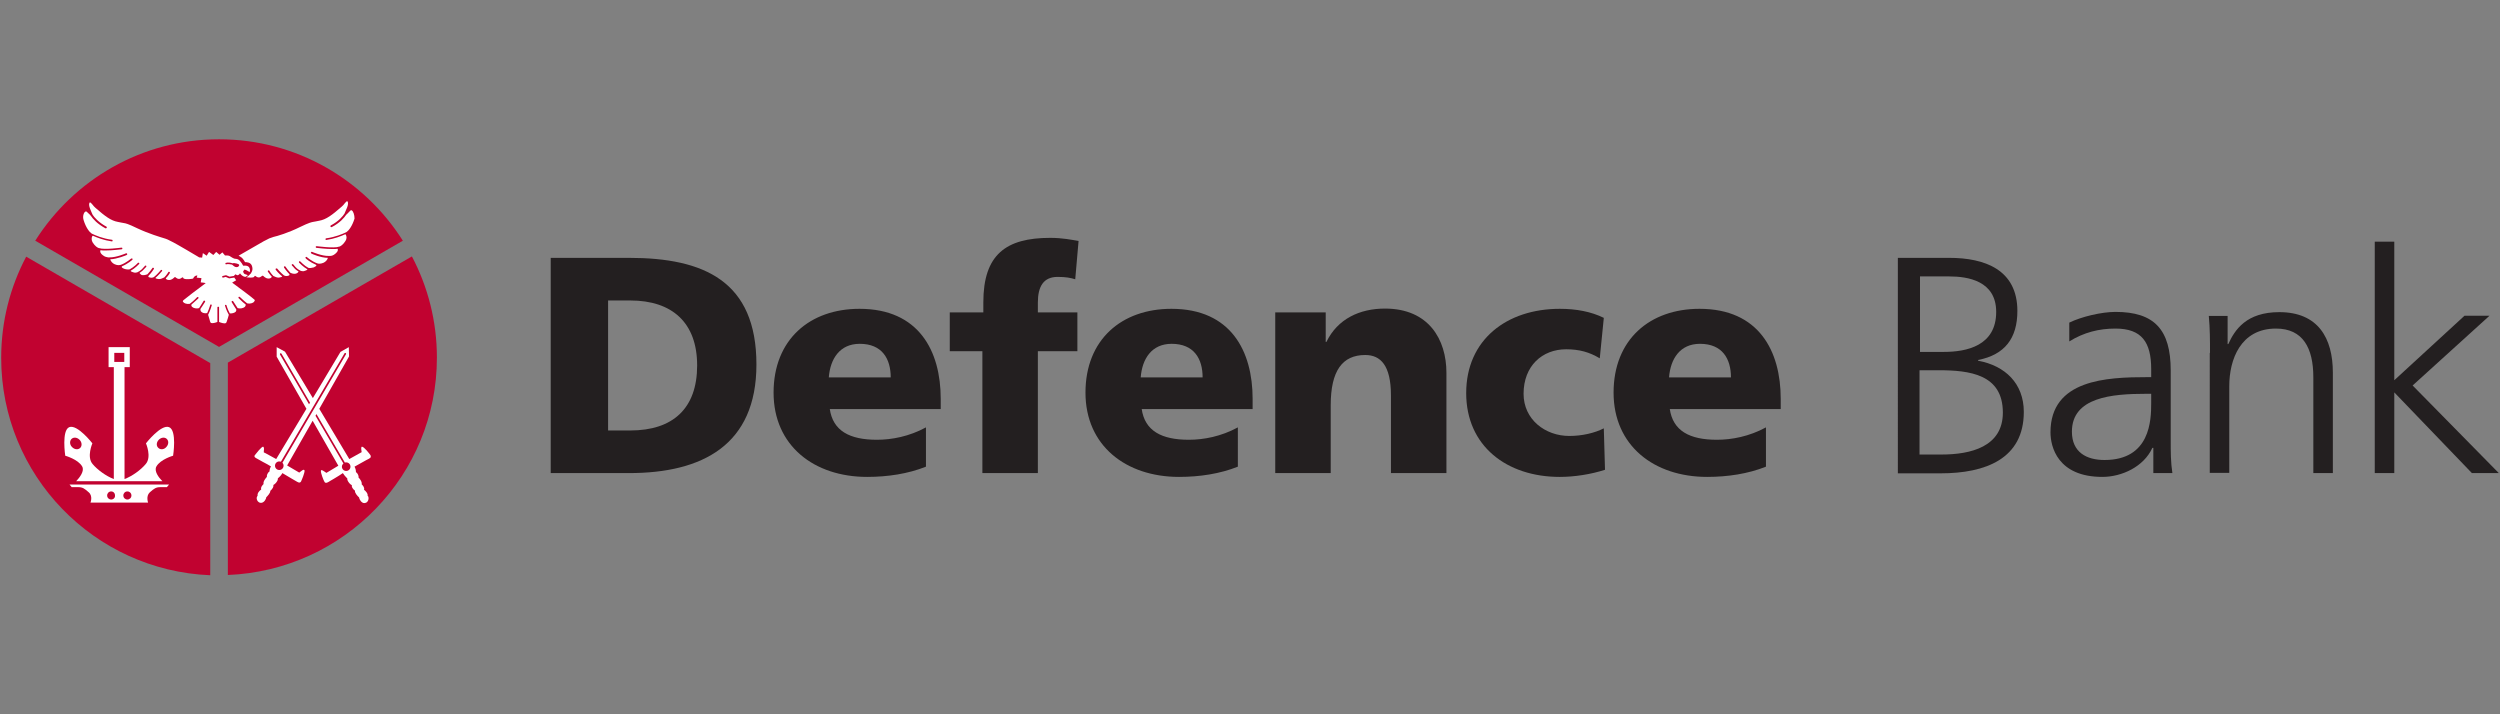
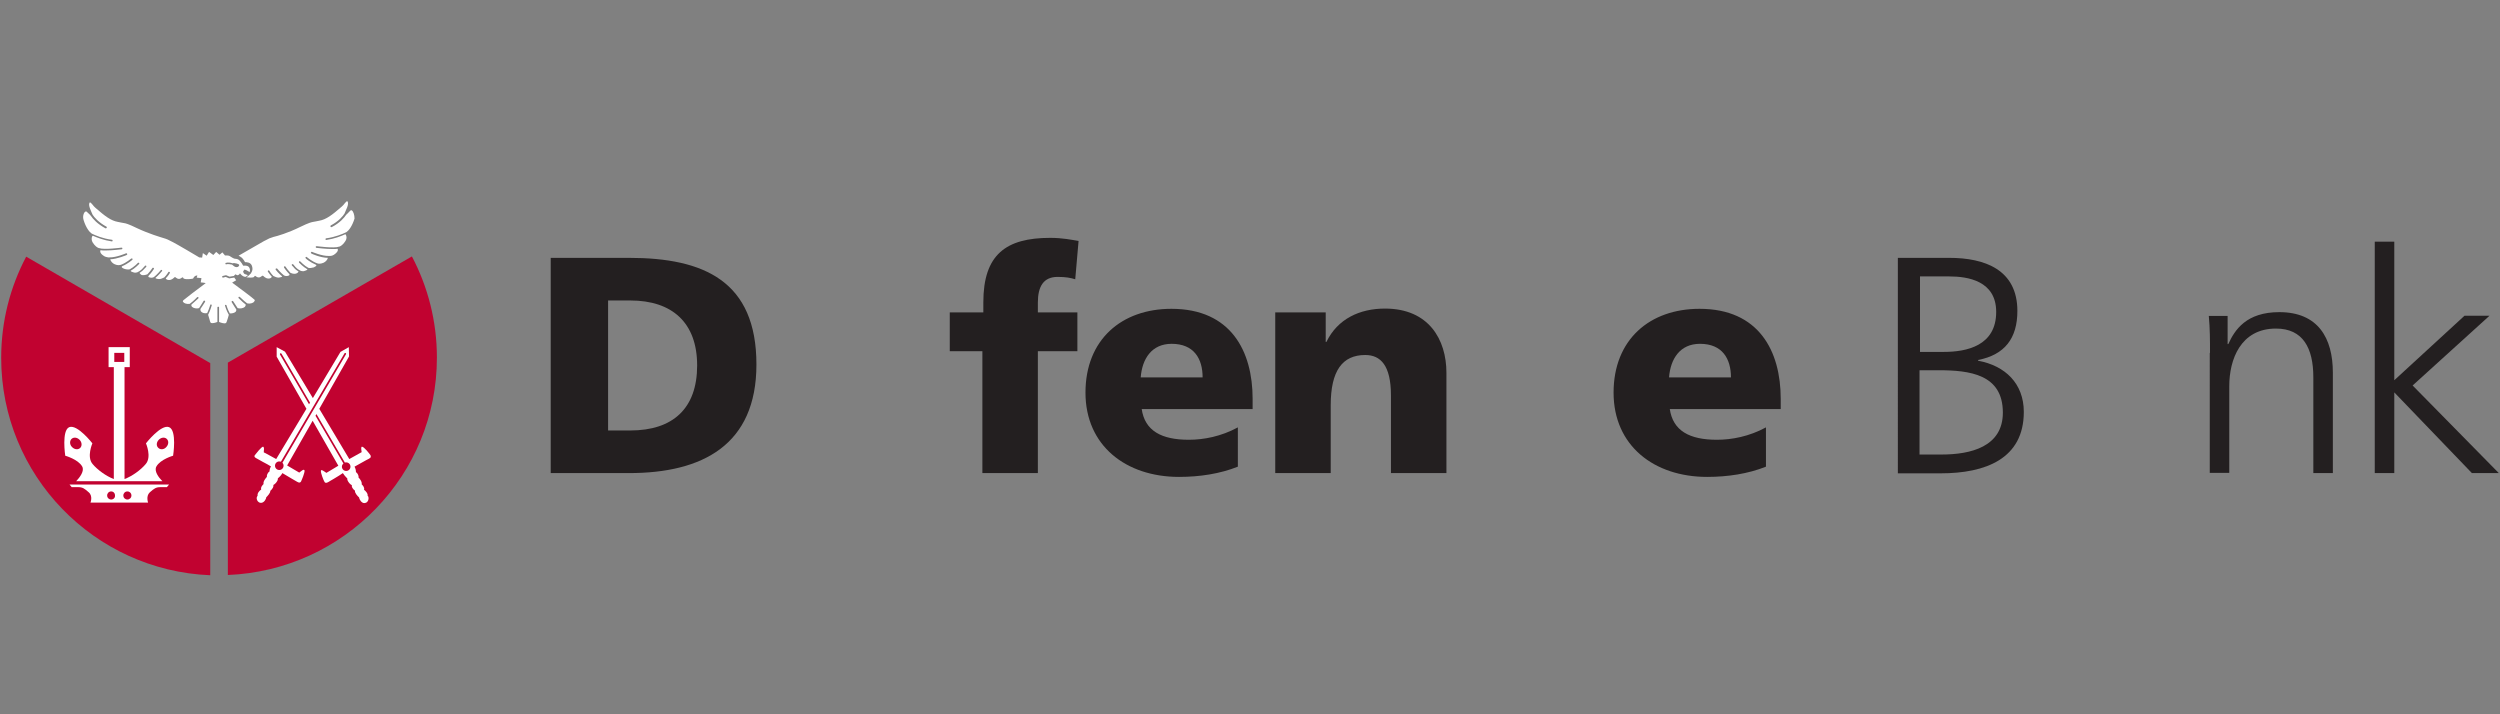
<svg xmlns="http://www.w3.org/2000/svg" version="1.1" id="Reusable_Shopping_Bag" x="0px" y="0px" width="1050px" height="300px" viewBox="0 0 1050 300" style="enable-background:new 0 0 1050 300;" xml:space="preserve">
  <rect x="0" y="0" width="1050" height="300" fill="#808080" stroke="none" />
  <style type="text/css">
	.st0{fill:#231F20;}
	.st1{fill:#C10230;}
	.st2{fill:#FFFFFF;}
	.st3{fill-rule:evenodd;clip-rule:evenodd;fill:#FFFFFF;}
</style>
  <g>
    <g>
      <path class="st0" d="M231.3,108.3h32.9c31.5,0,53.5,9.8,53.5,44.8c0,33.8-22.7,45.6-53.5,45.6h-32.9V108.3z M255.4,180.8h9.3    c18,0,28.1-9.3,28.1-27.3c0-18-10.5-27.3-28.1-27.3h-9.3V180.8z" />
-       <path class="st0" d="M348.5,171.7c1.3,9.3,8.4,13,19.8,13c6.3,0,13.6-1.4,20.6-5.2V196c-7.5,3-16.1,4.3-24.7,4.3    c-22.3,0-39.3-13.1-39.3-35.4s15.2-35.2,36.1-35.2c25,0,34.1,17.8,34.1,37.8v4.3H348.5z M374.1,158.5c0-7.8-3.6-14.1-13-14.1    c-8.4,0-12.4,6.3-13,14.1H374.1z" />
      <path class="st0" d="M412.6,147.5h-13.7v-16.3H413V127c0-20.1,9.5-27.1,28.1-27.1c5.1,0,8.9,0.8,11.9,1.3l-1.4,16.1    c-1.9-0.6-3.9-1-7.4-1c-6,0-8.3,4.1-8.3,10.8v4.1h16.6v16.3h-16.6v51.2h-23.3V147.5z" />
      <path class="st0" d="M479.5,171.7c1.3,9.3,8.4,13,19.8,13c6.3,0,13.6-1.4,20.6-5.2V196c-7.5,3-16.1,4.3-24.7,4.3    c-22.3,0-39.3-13.1-39.3-35.4s15.2-35.2,36.1-35.2c25,0,34.1,17.8,34.1,37.8v4.3H479.5z M505.1,158.5c0-7.8-3.6-14.1-13-14.1    c-8.4,0-12.4,6.3-13,14.1H505.1z" />
      <path class="st0" d="M535.5,131.2h21.3v12.4h0.3c4.7-9.7,14-14,24.6-14c18.4,0,25.8,13,25.8,27v42.1h-23.3v-32.6    c0-12.7-4.4-17-10.8-17c-9.6,0-14.5,6.6-14.5,21.1v28.5h-23.3V131.2z" />
-       <path class="st0" d="M671.9,150.5c-4.3-2.6-8.6-3.8-14.1-3.8c-10.1,0-17.9,7-17.9,18.7c0,10.8,9.1,17.7,19.2,17.7    c5.3,0,10.6-1.2,14.5-3.2l0.5,17.4c-5.8,1.9-12.8,3-19,3c-22.3,0-39.3-13-39.3-35.2c0-22.4,17-35.4,39.3-35.4    c7,0,13.2,1.2,18.5,3.8L671.9,150.5z" />
      <path class="st0" d="M701.3,171.7c1.3,9.3,8.4,13,19.8,13c6.3,0,13.6-1.4,20.6-5.2V196c-7.5,3-16.1,4.3-24.7,4.3    c-22.3,0-39.3-13.1-39.3-35.4s15.2-35.2,36.1-35.2c25,0,34.1,17.8,34.1,37.8v4.3H701.3z M727,158.5c0-7.8-3.6-14.1-13-14.1    c-8.4,0-12.4,6.3-13,14.1H727z" />
      <path class="st0" d="M797.2,108.3h21.5c14.8,0,28.6,4.9,28.6,22.3c0,11.5-5.3,18.4-16.5,20.6v0.3c11.4,2.1,19.2,9.6,19.2,21.5    c0,19.7-16.1,25.8-34.9,25.8h-18V108.3z M806.2,190.9h9.3c12.1,0,25.7-3.2,25.7-17.6c0-16.1-13.9-17.8-27.1-17.8h-7.9V190.9z     M806.4,147.8h10c9.5,0,22-2.5,22-16.8c0-13.1-12-14.9-19.7-14.9h-12.3V147.8z" />
-       <path class="st0" d="M904.2,188.1H904c-3.6,7.9-12.8,12.2-21,12.2c-18.8,0-21.8-12.7-21.8-18.7c0-22.2,23.6-23.2,40.7-23.2h1.6    V155c0-11.3-4-17-15-17c-6.9,0-13.3,1.6-19.4,5.4v-7.9c5.1-2.5,13.6-4.5,19.4-4.5c16.3,0,23.2,7.4,23.2,24.6v29.2    c0,5.3,0,9.3,0.7,13.9h-8V188.1z M903.5,165.4h-2.3c-14.1,0-31,1.4-31,15.9c0,8.7,6.2,11.9,13.7,11.9c19.2,0,19.6-16.7,19.6-23.8    V165.4z" />
      <path class="st0" d="M928.2,148.2c0-5.1,0-10.2-0.5-15.5h7.9v11.8h0.3c2.7-6,7.6-13.4,21.4-13.4c16.3,0,22.5,10.9,22.5,25.4v42.2    h-8.2v-40.2c0-12.4-4.4-20.5-15.7-20.5c-14.9,0-19.6,13.1-19.6,24.1v36.5h-8.2V148.2z" />
      <polygon class="st0" points="997.4,101.5 1005.6,101.5 1005.6,159.7 1035.1,132.6 1045.6,132.6 1013.3,161.9 1049.5,198.7     1038.2,198.7 1005.6,164.8 1005.6,198.7 997.4,198.7   " />
    </g>
    <g>
      <g>
-         <path class="st1" d="M169.2,101.1C153,75.5,124.5,58.5,92,58.5c-32.5,0-61,17-77.2,42.6L92,145.7L169.2,101.1z" />
        <path class="st1" d="M11,107.8c-6.7,12.7-10.5,27.1-10.5,42.5c0,49.3,39,89.3,87.8,91.3v-89.1L11,107.8z" />
        <path class="st1" d="M95.7,241.5c48.8-2,87.8-42,87.8-91.3c0-15.3-3.8-29.8-10.5-42.5l-77.3,44.6V241.5z" />
      </g>
      <g>
        <path class="st2" d="M147.8,88.4c-0.1-0.1-0.4-0.2-0.7,0.1c-1,1-1.6,1.7-1.7,1.7c-0.8,1.2-2.6,3.4-6.1,5.2c-0.1,0-0.1,0-0.2,0     c-0.1,0-0.2-0.1-0.3-0.2c-0.1-0.2,0-0.4,0.1-0.5c3.4-1.8,5.1-3.9,5.8-5c0.1-0.3,0.8-1.8,1.1-2.6c0.4-1,0.5-2,0.2-2.4     c0-0.1-0.1-0.2-0.2-0.2c-0.2,0-0.7,0.5-1.1,1c-0.3,0.4-0.7,0.9-1.2,1.3c-4,3.5-6.5,5.4-9.4,5.9c-0.3,0.1-1,0.2-1.5,0.3l-1.1,0.2     c-0.5,0.1-1.5,0.2-5.6,2.2c-4.8,2.4-9.6,3.8-11,4.1c-1.4,0.4-2.3,0.8-3.3,1.4l-0.8,0.4c-0.6,0.3-9.3,5.4-10.6,6.1     c0.5,0.2,0.9,0.5,1.1,0.7l0.1,0c0.3,0.2,1.2,1.3,1.5,2c0.8,0,2.2,0.1,2.8,1.3c0.7,1.6,0.1,2.7,0,2.8l-0.3,0.6l-1,1l-0.9,0.7     c1,0.1,2.4,0.2,3.1-0.1c0.1-0.1,0.2-0.1,0.2-0.2c0-0.1,0.1-0.3,0.2-0.3c0.1-0.1,0.3,0,0.4,0.1c1.4,1.2,2.5,0,2.6-0.1     c0.1-0.1,0.2-0.1,0.3-0.1c0.1,0,0.2,0.1,0.3,0.1c0,0,0.9,1.1,2.2,1.1h0c0.9,0,1.2-0.5,1.4-0.7c-1-1.1-1.6-2.2-1.7-2.2     c-0.1-0.2,0-0.4,0.1-0.5c0.2-0.1,0.4,0,0.5,0.1c0,0,0.7,1.2,1.7,2.2c0.4,0.2,1.6,0.8,2.3,0.7c1.2-0.2,1.4-0.4,1.4-0.4     c0,0,0-0.1-0.1-0.2c0,0,0,0,0,0c-1.3-1.1-2.6-2.6-2.6-2.7c-0.1-0.1-0.1-0.4,0.1-0.5c0.1-0.1,0.4-0.1,0.5,0c0,0,1.6,1.9,2.9,2.9     c0.4,0.2,0.9,0.3,1.4,0.2c0.6-0.1,0.8-0.3,0.9-0.4c0-0.1,0-0.2-0.1-0.4c-1-1-2.1-2.5-2.2-2.7c-0.1-0.2-0.1-0.4,0.1-0.5     c0.2-0.1,0.4-0.1,0.5,0.1c0.4,0.6,1.3,1.8,2.1,2.6c1.1,0.5,2,0.5,2.6,0.2c0.5-0.2,0.7-0.6,0.8-0.8c-1.1-0.6-1.7-1.2-2.2-1.9     c-0.2-0.2-0.4-0.4-0.6-0.6c-0.1-0.1-0.1-0.4,0-0.5c0.1-0.1,0.4-0.1,0.5,0c0.2,0.2,0.4,0.4,0.6,0.7c0.6,0.7,1.2,1.4,2.7,2.1     c0.4,0.1,1.1,0.2,1.5,0c0.3-0.1,1-0.3,1.2-0.6c0,0,0-0.1,0-0.1c-1.8-1-3.4-2.7-3.5-2.8c-0.1-0.1-0.1-0.4,0-0.5     c0.1-0.1,0.4-0.1,0.5,0c0,0,1.7,1.8,3.4,2.7c0.4,0.2,1.7,0,2.3-0.2c0.7-0.3,1-0.6,1.1-0.8c0-0.1,0-0.2-0.2-0.3     c-2.4-1-4.3-2.6-4.3-2.7c-0.1-0.1-0.2-0.4,0-0.5c0.1-0.1,0.3-0.2,0.5,0c0,0,1.9,1.7,4.3,2.6c0.6,0.2,1.3,0.3,2.6-0.2     c1-0.4,1.8-1.4,1.9-2.1c-3,0-6.8-1.7-6.9-1.8c-0.2-0.1-0.3-0.3-0.2-0.5c0.1-0.2,0.3-0.3,0.5-0.2c0,0,4.1,1.8,7,1.7c0,0,0,0,0,0     c0.1,0,0.2,0,0.4,0c0,0,0.1,0,0.1,0c0.6,0,1.4-0.2,2.2-0.9c0.7-0.6,1.1-1.1,1.1-1.6c0-0.3-0.1-0.4-0.1-0.5     c-0.6,0.1-1.4,0.1-2.2,0.1c-2.9,0-6.5-0.5-6.7-0.5c-0.2,0-0.3-0.2-0.3-0.4c0-0.2,0.2-0.3,0.4-0.3c0.1,0,7.3,1,9.4,0.2     c0,0,0.1,0,0.1,0c0.6-0.2,1.6-0.8,2.6-2.4c0.6-0.9,0.5-1.9,0.2-2.5c-0.1-0.2-0.2-0.3-0.3-0.3c-1.8,0.8-4.5,1.9-8,2.4c0,0,0,0,0,0     c-0.2,0-0.3-0.1-0.3-0.3c0-0.2,0.1-0.4,0.3-0.4c3.8-0.5,6.8-1.8,8.5-2.6c0.9-0.6,2.4-2.4,3.4-5.7     C148.9,90.3,148.4,88.8,147.8,88.4" />
        <path class="st2" d="M106.8,125.8c-0.8-0.8-5.8-4.5-9.3-7.1l0,0l1.7-1l-0.8-1.1c0,0,0-0.1,0-0.1c0,0-0.1,0-0.1,0.1l-1.9,0.3     c0,0,0,0-0.1,0c0,0-0.1,0-0.1,0l-1.4-0.6l-1.1,0.3c-0.2,0-0.4-0.1-0.4-0.3c0-0.2,0.1-0.4,0.3-0.4l1.2-0.3c0.1,0,0.2,0,0.2,0     l1.4,0.6l1.8-0.3c0,0,0,0,0.1,0c0-0.1,0-0.1,0.1-0.2c0.2-0.2,0.5-0.5,0.5-0.5s0.6,0.4,0.8,0.4c0.7,0,1.1-0.8,1.1-0.8     s0.2,0.3,0.6,0.7c1.3,1.1,1.9,0.7,1.9,0.7l0.8-0.6c0,0-0.5-0.3-1.3-0.5c-0.4-0.1-0.6-0.8-0.7-1c0-0.2,0.6-0.9,0.6-0.9     s0,0,0.8,0.3c0.7,0.3,1.3,0.8,1.3,0.8s0.5-0.8-0.1-1.9c-0.5-1.1-2.5-0.8-2.5-0.8s-0.1,0.1-0.3-0.4c-0.2-0.5-1.1-1.6-1.3-1.8     c-0.2-0.2-0.8-0.7-1.7-0.7c-0.9,0-1.9-0.9-2.5-1.2c-0.6-0.3-1.9-0.2-1.9-0.2l-1.1-1.3l-1.2,1l-1.4-1.2l-1.2,1.3l-1.8-1.3l-1,1.6     l-1.6-1.1l-0.3,1.9l-1.3-0.1c0,0-0.1,0-0.1-0.1c-0.1-0.1-10-5.9-10.7-6.2l-0.8-0.4c-1.1-0.6-1.9-1-3.3-1.4     c-1.3-0.4-6.1-1.8-11-4.1c-4.1-2-5-2.1-5.6-2.2l-1.1-0.2c-0.6-0.1-1.2-0.2-1.5-0.3c-2.9-0.5-5.4-2.4-9.4-5.9     c-0.5-0.4-0.9-0.9-1.2-1.3c-0.4-0.5-0.9-1-1.1-1c-0.1,0-0.2,0.1-0.2,0.2c-0.3,0.4-0.2,1.3,0.2,2.4c0.3,0.7,0.9,2.3,1.1,2.6     c0.7,1.1,2.5,3.2,5.8,5c0.2,0.1,0.2,0.3,0.1,0.5c-0.1,0.1-0.2,0.2-0.3,0.2c-0.1,0-0.1,0-0.2,0c-3.5-1.9-5.3-4-6.1-5.2     c0-0.1-0.7-0.8-1.7-1.7c-0.3-0.3-0.5-0.2-0.7-0.1c-0.6,0.4-1.2,1.9-0.7,3.5c1,3.3,2.5,5.1,3.4,5.7c1.7,0.8,4.6,2.1,8.5,2.6     c0.2,0,0.3,0.2,0.3,0.4c0,0.2-0.2,0.3-0.3,0.3c0,0,0,0,0,0c-3.5-0.5-6.2-1.6-8-2.4c-0.1,0-0.2,0.2-0.3,0.3     c-0.3,0.6-0.3,1.7,0.2,2.5c1,1.6,2,2.2,2.6,2.4c0,0,0.1,0,0.1,0c2.2,0.8,9.4-0.2,9.4-0.2c0.2,0,0.4,0.1,0.4,0.3     c0,0.2-0.1,0.4-0.3,0.4c-0.2,0-3.8,0.5-6.7,0.5c-0.8,0-1.6,0-2.2-0.1c-0.1,0.1-0.1,0.3-0.1,0.5c0,0.5,0.4,1.1,1.1,1.6     c0.8,0.7,1.7,0.8,2.2,0.9c0,0,0.1,0,0.1,0c0.2,0,0.3,0,0.4,0c0,0,0,0,0,0c2.9,0.1,7-1.7,7-1.7c0.2-0.1,0.4,0,0.5,0.2     c0.1,0.2,0,0.4-0.2,0.5c-0.2,0.1-4,1.7-6.9,1.8c0.1,0.7,0.9,1.7,1.9,2.1c1.2,0.5,1.9,0.4,2.6,0.2c2.4-0.9,4.2-2.6,4.3-2.6     c0.1-0.1,0.4-0.1,0.5,0c0.1,0.1,0.1,0.4,0,0.5c-0.1,0.1-1.9,1.7-4.3,2.7c-0.1,0.1-0.2,0.2-0.2,0.3c0,0.2,0.3,0.5,1.1,0.8     c0.5,0.2,1.8,0.4,2.3,0.2c1.7-0.9,3.4-2.6,3.4-2.7c0.1-0.1,0.3-0.1,0.5,0c0.1,0.1,0.2,0.4,0,0.5c-0.1,0.1-1.7,1.8-3.5,2.8     c0,0.1,0,0.1,0,0.1c0.1,0.3,0.9,0.5,1.2,0.6c0.5,0.2,1.1,0.1,1.5,0c1.5-0.7,2.1-1.4,2.7-2.1c0.2-0.2,0.4-0.4,0.6-0.7     c0.1-0.1,0.4-0.1,0.5,0c0.1,0.1,0.1,0.4,0,0.5c-0.2,0.2-0.4,0.4-0.6,0.6c-0.5,0.6-1.1,1.2-2.2,1.9c0.1,0.2,0.3,0.5,0.7,0.8     c0.6,0.3,1.5,0.2,2.6-0.2c0.8-0.8,1.7-2,2.1-2.6c0.1-0.2,0.3-0.2,0.5-0.1c0.2,0.1,0.2,0.3,0.1,0.5c-0.1,0.2-1.2,1.8-2.2,2.8     c-0.1,0.2-0.1,0.3-0.1,0.4c0,0.1,0.2,0.3,0.9,0.4c0.5,0.1,1,0,1.4-0.2c1.3-1,2.9-2.9,2.9-2.9c0.1-0.2,0.3-0.2,0.5-0.1     c0.1,0.1,0.2,0.3,0,0.5c-0.1,0.1-1.3,1.6-2.6,2.7c0,0,0,0,0,0c-0.1,0.1-0.1,0.1-0.1,0.2c0,0,0.2,0.3,1.4,0.4     c0.7,0.1,1.9-0.5,2.3-0.7c1-1,1.7-2.2,1.7-2.2c0.1-0.2,0.3-0.2,0.5-0.1c0.2,0.1,0.2,0.3,0.1,0.5c0,0.1-0.7,1.2-1.7,2.2     c0.1,0.3,0.5,0.7,1.4,0.7h0c1.3,0,2.2-1.1,2.2-1.1c0.1-0.1,0.2-0.1,0.3-0.1c0.1,0,0.2,0,0.3,0.1c0.1,0.1,1.2,1.3,2.6,0.1     c0.1-0.1,0.2-0.1,0.4-0.1c0.1,0.1,0.2,0.2,0.2,0.3c0,0.1,0.1,0.1,0.2,0.2c0.9,0.5,3.6,0.1,3.9,0c0-0.1,0.6-1.4,1.8-1.3l-0.3,0.9     l2,0.2l-0.3,1.8c0,0,1.5,0.1,2.1,0.3c-3.5,2.6-8.5,6.4-9.4,7.2c-0.2,0.2-0.3,0.4-0.1,0.7c0.4,0.6,1.6,1,2.8,0.8     c0.4-0.3,1.8-1.4,3.1-2.8c0.1-0.1,0.4-0.1,0.5,0c0.1,0.1,0.1,0.4,0,0.5c-1.1,1.1-2.4,2.1-2.9,2.6v0c-0.1,0.4,0,0.7,0.3,1     c0.7,0.6,2,0.8,2.9,0.5c0.2-0.3,1-1.5,1.9-3c0.1-0.2,0.3-0.2,0.5-0.1c0.2,0.1,0.2,0.3,0.1,0.5c-0.9,1.5-1.7,2.6-1.9,2.9     c-0.1,0.4,0,0.8,0.2,1.1c0.5,0.6,1.5,0.9,2.5,0.7c0,0,0.1,0,0.1,0c0.3-0.6,0.9-2.1,1.3-3.4c0-0.2,0.2-0.3,0.4-0.2     c0.2,0,0.3,0.2,0.2,0.4c-0.5,1.8-1.4,3.8-1.5,3.9c0.1,0.3,0.2,0.7,0.4,1.3c0.2,0.6,0.3,1.1,0.4,1.4c0.1,0.4,0.2,0.6,0.4,0.7     c0.7,0.3,2-0.1,2.7-0.4v-6.1c0-0.4,0.7-0.4,0.7,0v6.1c0.7,0.3,2.1,0.8,2.8,0.5c0.2-0.1,0.3-0.3,0.4-0.6c0.1-0.3,0.3-0.9,0.5-1.5     c0.2-0.6,0.3-1.1,0.4-1.4c-0.1-0.1-1.1-2-1.6-3.8c-0.1-0.2,0.1-0.4,0.2-0.4c0.2,0,0.4,0.1,0.4,0.2c0.4,1.4,1.1,2.9,1.4,3.4     c0,0,0,0,0,0c1,0.1,2-0.2,2.5-0.7c0.2-0.3,0.3-0.6,0.2-1c0,0,0,0,0,0c0,0-0.9-1.3-1.9-3c-0.1-0.2,0-0.4,0.1-0.5     c0.2-0.1,0.4,0,0.5,0.1c0.9,1.4,1.7,2.6,1.9,2.9c0.9,0.3,2.3,0.1,3-0.5c0.3-0.3,0.4-0.6,0.4-1c-0.6-0.4-1.8-1.5-3-2.7     c-0.1-0.1-0.1-0.4,0-0.5c0.1-0.1,0.4-0.1,0.5,0c1.3,1.3,2.7,2.4,3.1,2.7c1.1,0.3,2.5-0.1,2.9-0.7     C107.1,126.2,107.1,126,106.8,125.8 M94.9,110.4c0.8-0.3,2.3,0,2.5,0.1c0.1,0,0.1,0.1,0.1,0.1c0.3-0.1,0.6-0.1,0.9-0.1     c1.4,0.2,2.3,0.5,2,1.1c-0.2,0.4-0.7,0.8-1.6,0.5c-0.5-0.2-1-0.7-1.4-1c0,0-0.1,0-0.1,0c0,0-0.1,0-0.1,0     c-0.4-0.1-1.5-0.3-2.1-0.1c-0.2,0.1-0.4,0-0.4-0.2C94.6,110.6,94.7,110.4,94.9,110.4" />
      </g>
      <g>
        <path class="st3" d="M34.5,195.9c1.1,1.9-1,4.6-2.5,6.2h36.2c-1.6-1.6-3.6-4.3-2.5-6.2c1.7-3,7-4.5,7-4.5s1.7-10.7-1.7-12     c-3.4-1.3-9.7,6.8-9.7,6.8s2.5,5.7-0.1,8.7c-2.1,2.5-5.7,5.1-8.9,6.3v-47h2.2l0-6.5h0v-1.9h0h-8.9v1.9l0,6.5h2.2v47     c-3.2-1.2-6.9-3.9-8.9-6.3c-2.6-3-0.1-8.7-0.1-8.7s-6.3-8.1-9.7-6.8c-3.3,1.3-1.7,12-1.7,12S32.8,192.9,34.5,195.9 M66.6,184.8     c1-1.1,2.5-1.3,3.4-0.5c0.9,0.8,0.9,2.3-0.1,3.4c-0.9,1.1-2.4,1.3-3.3,0.5C65.6,187.4,65.6,185.9,66.6,184.8 M48,148.2h4.2v3.8     H48V148.2z M30.1,184.3c0.9-0.8,2.4-0.6,3.4,0.5c1,1.1,1,2.6,0.1,3.4c-0.9,0.8-2.4,0.6-3.4-0.5C29.2,186.7,29.2,185.1,30.1,184.3     " />
        <path class="st3" d="M29.2,203.5l0.9,1.1h2.7c1.9,0,2.7,0.6,4.5,2.2c1.8,1.6,0.7,4.3,0.7,4.3h11.8h0.6h11.8c0,0-1-2.7,0.7-4.3     c1.8-1.6,2.6-2.2,4.5-2.2h2.7l0.9-1.1H29.2z M46.7,209.8c-0.9,0-1.7-0.7-1.7-1.7c0-0.9,0.7-1.7,1.7-1.7c0.9,0,1.6,0.7,1.6,1.7     C48.4,209.1,47.6,209.8,46.7,209.8 M53.5,209.8c-0.9,0-1.7-0.7-1.7-1.7c0-0.9,0.7-1.7,1.7-1.7c0.9,0,1.7,0.7,1.7,1.7     C55.2,209.1,54.4,209.8,53.5,209.8" />
      </g>
      <path class="st2" d="M155.6,191.2c-0.3-0.5-2.7-3.6-3.6-3.6h0c-0.4,0.2-0.3,1-0.2,1.7c0,0.2,0.1,0.6,0.1,0.6    c-0.2,0.1-4.2,2.3-5.2,2.9l-12.6-21.1l12.5-22l-0.1-3.9l-3.5,2l-11.6,19.4l-11.7-19.5l-3.5-1.9l0,4l12.5,21.9L116,192.8l0,0    c-1-0.5-5-2.8-5.2-2.8c0-0.1,0-0.4,0-0.6c0.1-0.7,0.2-1.5-0.3-1.8c-0.7,0-3.1,3.1-3.5,3.6c-0.1,0.2-0.2,0.4-0.1,0.6    c0.1,0.3,0.5,0.5,0.8,0.7l0.2,0.1c0.2,0.1,1.3,0.7,2.5,1.4c1.3,0.7,2.7,1.4,3.4,1.9c-0.4,0.7-0.6,1.4-0.6,2.1    c-1,0.7-1.2,1.8-1.1,2.3c-0.4,0.4-1.7,1.9-1.4,3c-0.4,0.4-1.3,1.3-1,2.3c-0.8,0.5-1.7,1.6-1.5,2.6c-0.2,0.2-0.3,0.5-0.4,0.9    c0,0.6,0.2,1.4,1,1.9c0.3,0.1,0.5,0.2,0.8,0.2c1.3,0,2.2-1.6,2.2-2.3c0.5-0.5,1.9-2,1.7-2.7c1-0.9,1.5-1.8,1.3-2.5    c0.8-0.4,1.5-1.3,1.8-2c0.1-0.3,0.1-0.6,0.1-0.8c0.9-0.7,1.6-1.6,1.9-2.2c0.5,0.3,2.2,1.3,3.7,2.2c1.2,0.7,2.2,1.3,2.4,1.4    l0.2,0.1c0.5,0.3,1.1,0.5,1.5-0.1c0.3-0.6,1.7-3.9,1.5-4.7c0-0.1-0.1-0.2-0.1-0.2l-0.2-0.1c-0.4,0-0.9,0.4-1.4,0.8    c-0.2,0.1-0.5,0.4-0.5,0.4c-0.2-0.1-4.1-2.4-5.1-3l12.6-22.1l-0.3,0.5l11.9,20.3c0,0,0,0.1,0,0.1c0.2-0.1,0.4-0.1,0.6-0.1    c1,0,1.8,0.8,1.8,1.8s-0.8,1.8-1.8,1.8c-1,0-1.8-0.8-1.8-1.8c0-0.6,0.3-1,0.7-1.4c0,0-0.1,0-0.1,0l-11.7-20l-1.2,2.1l10.8,18.9    l0,0c-0.9,0.6-4.9,2.9-5,3c-0.1,0-0.3-0.2-0.6-0.4c-0.6-0.4-1.3-0.9-1.6-0.7l-0.1,0.1l0,0.1c-0.2,0.8,1.1,4.1,1.5,4.7    c0.3,0.6,1,0.4,1.5,0.1l0.2-0.1c0.2-0.1,1.1-0.7,2.2-1.3c1.5-0.9,3.3-2,3.8-2.4c0.4,0.7,1.1,1.5,1.9,2.3c-0.1,0.2,0,0.5,0.1,0.8    c0.3,0.7,1,1.6,1.8,2c-0.2,0.7,0.3,1.5,1.3,2.3c-0.2,0.9,1.2,2.4,1.7,2.8c0.1,0.8,1,2.4,2.2,2.4c0.3,0,0.5-0.1,0.8-0.2    c0.8-0.4,1-1.3,1-1.9c0-0.4-0.1-0.8-0.4-0.9c0.2-1-0.8-2.1-1.5-2.6c0.3-1-0.6-1.9-1-2.3c0.3-1.1-1.1-2.7-1.3-2.8    c0.1-0.6-0.2-1.7-1.1-2.3c0-0.8-0.2-1.6-0.6-2.3c0.7-0.4,2.1-1.2,3.4-1.9c1.2-0.7,2.2-1.2,2.4-1.3l0.2-0.1    c0.3-0.2,0.7-0.4,0.8-0.7C155.8,191.6,155.7,191.4,155.6,191.2 M117.6,148.9c-0.1-0.2,0-0.4,0.1-0.5c0.2-0.1,0.4,0,0.5,0.1    l12,20.6l-0.4,0.7L117.6,148.9z M119.1,195.6c0,1-0.8,1.8-1.8,1.8c-1,0-1.8-0.8-1.8-1.8c0-1,0.8-1.8,1.8-1.8    c0.3,0,0.5,0.1,0.7,0.1l26.7-45.5c0.1-0.2,0.3-0.2,0.5-0.1c0.2,0.1,0.2,0.3,0.1,0.5l-26.7,45.6    C118.9,194.6,119.1,195.1,119.1,195.6" />
    </g>
  </g>
</svg>